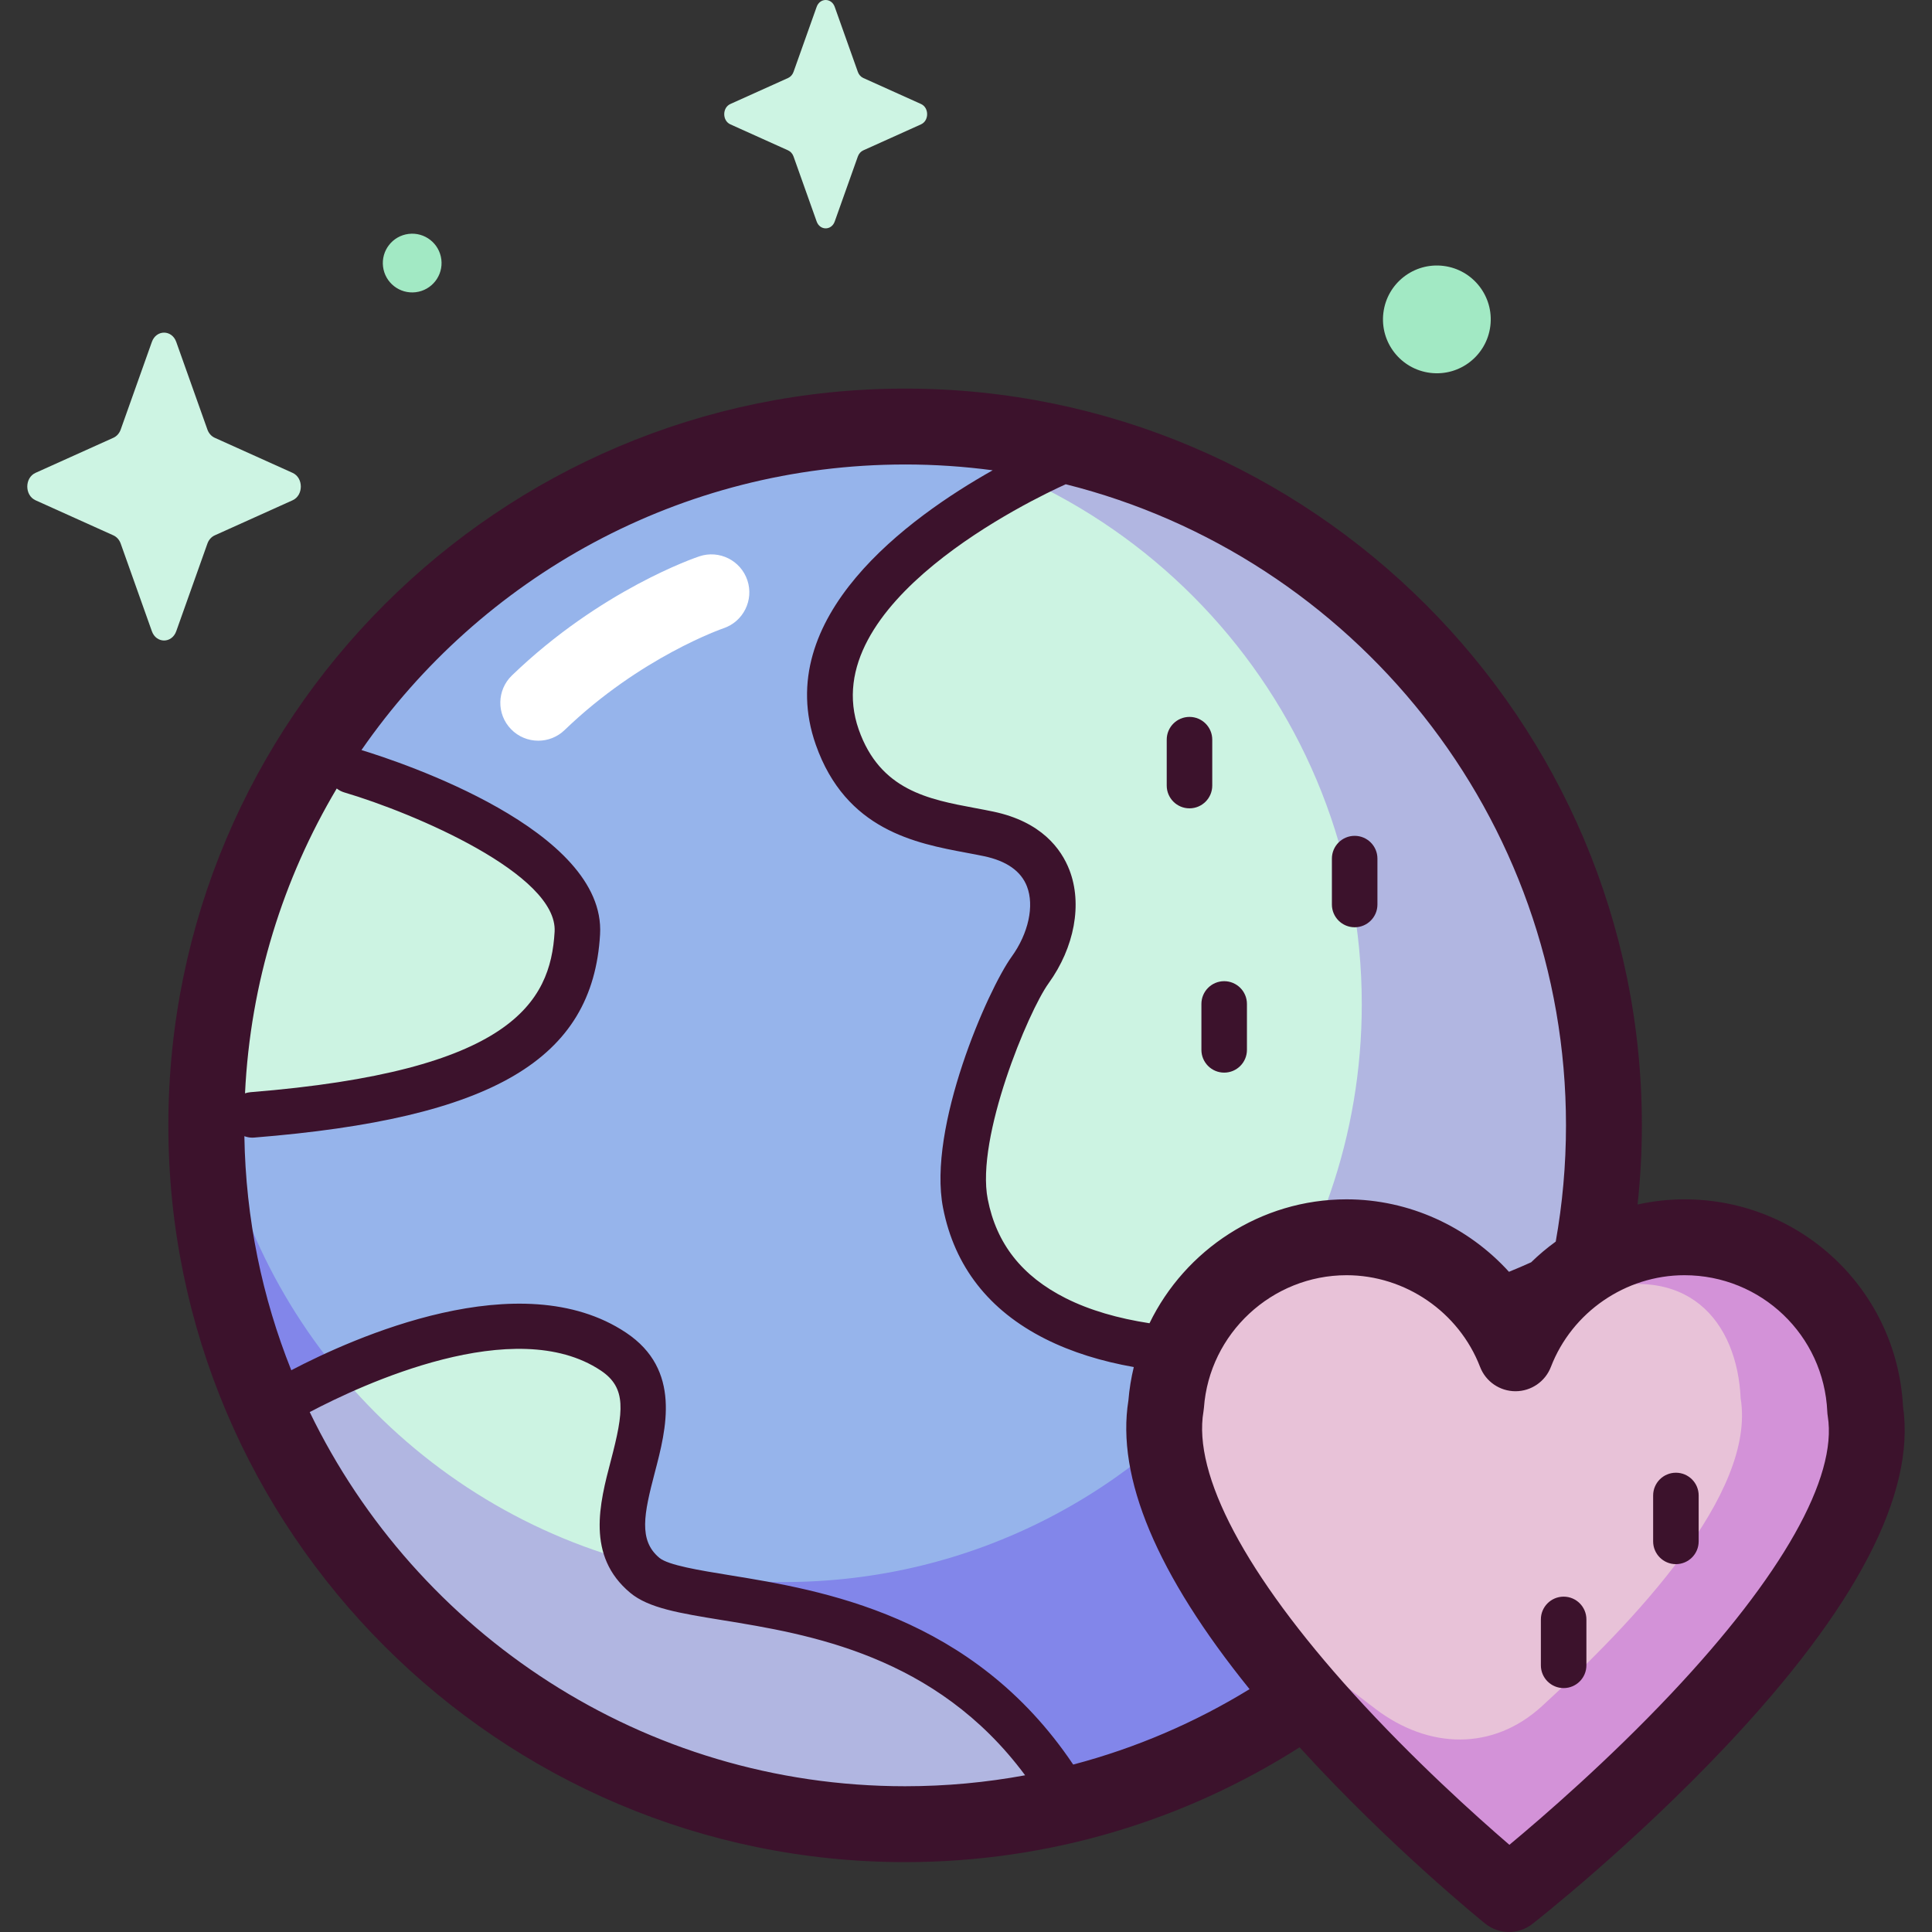
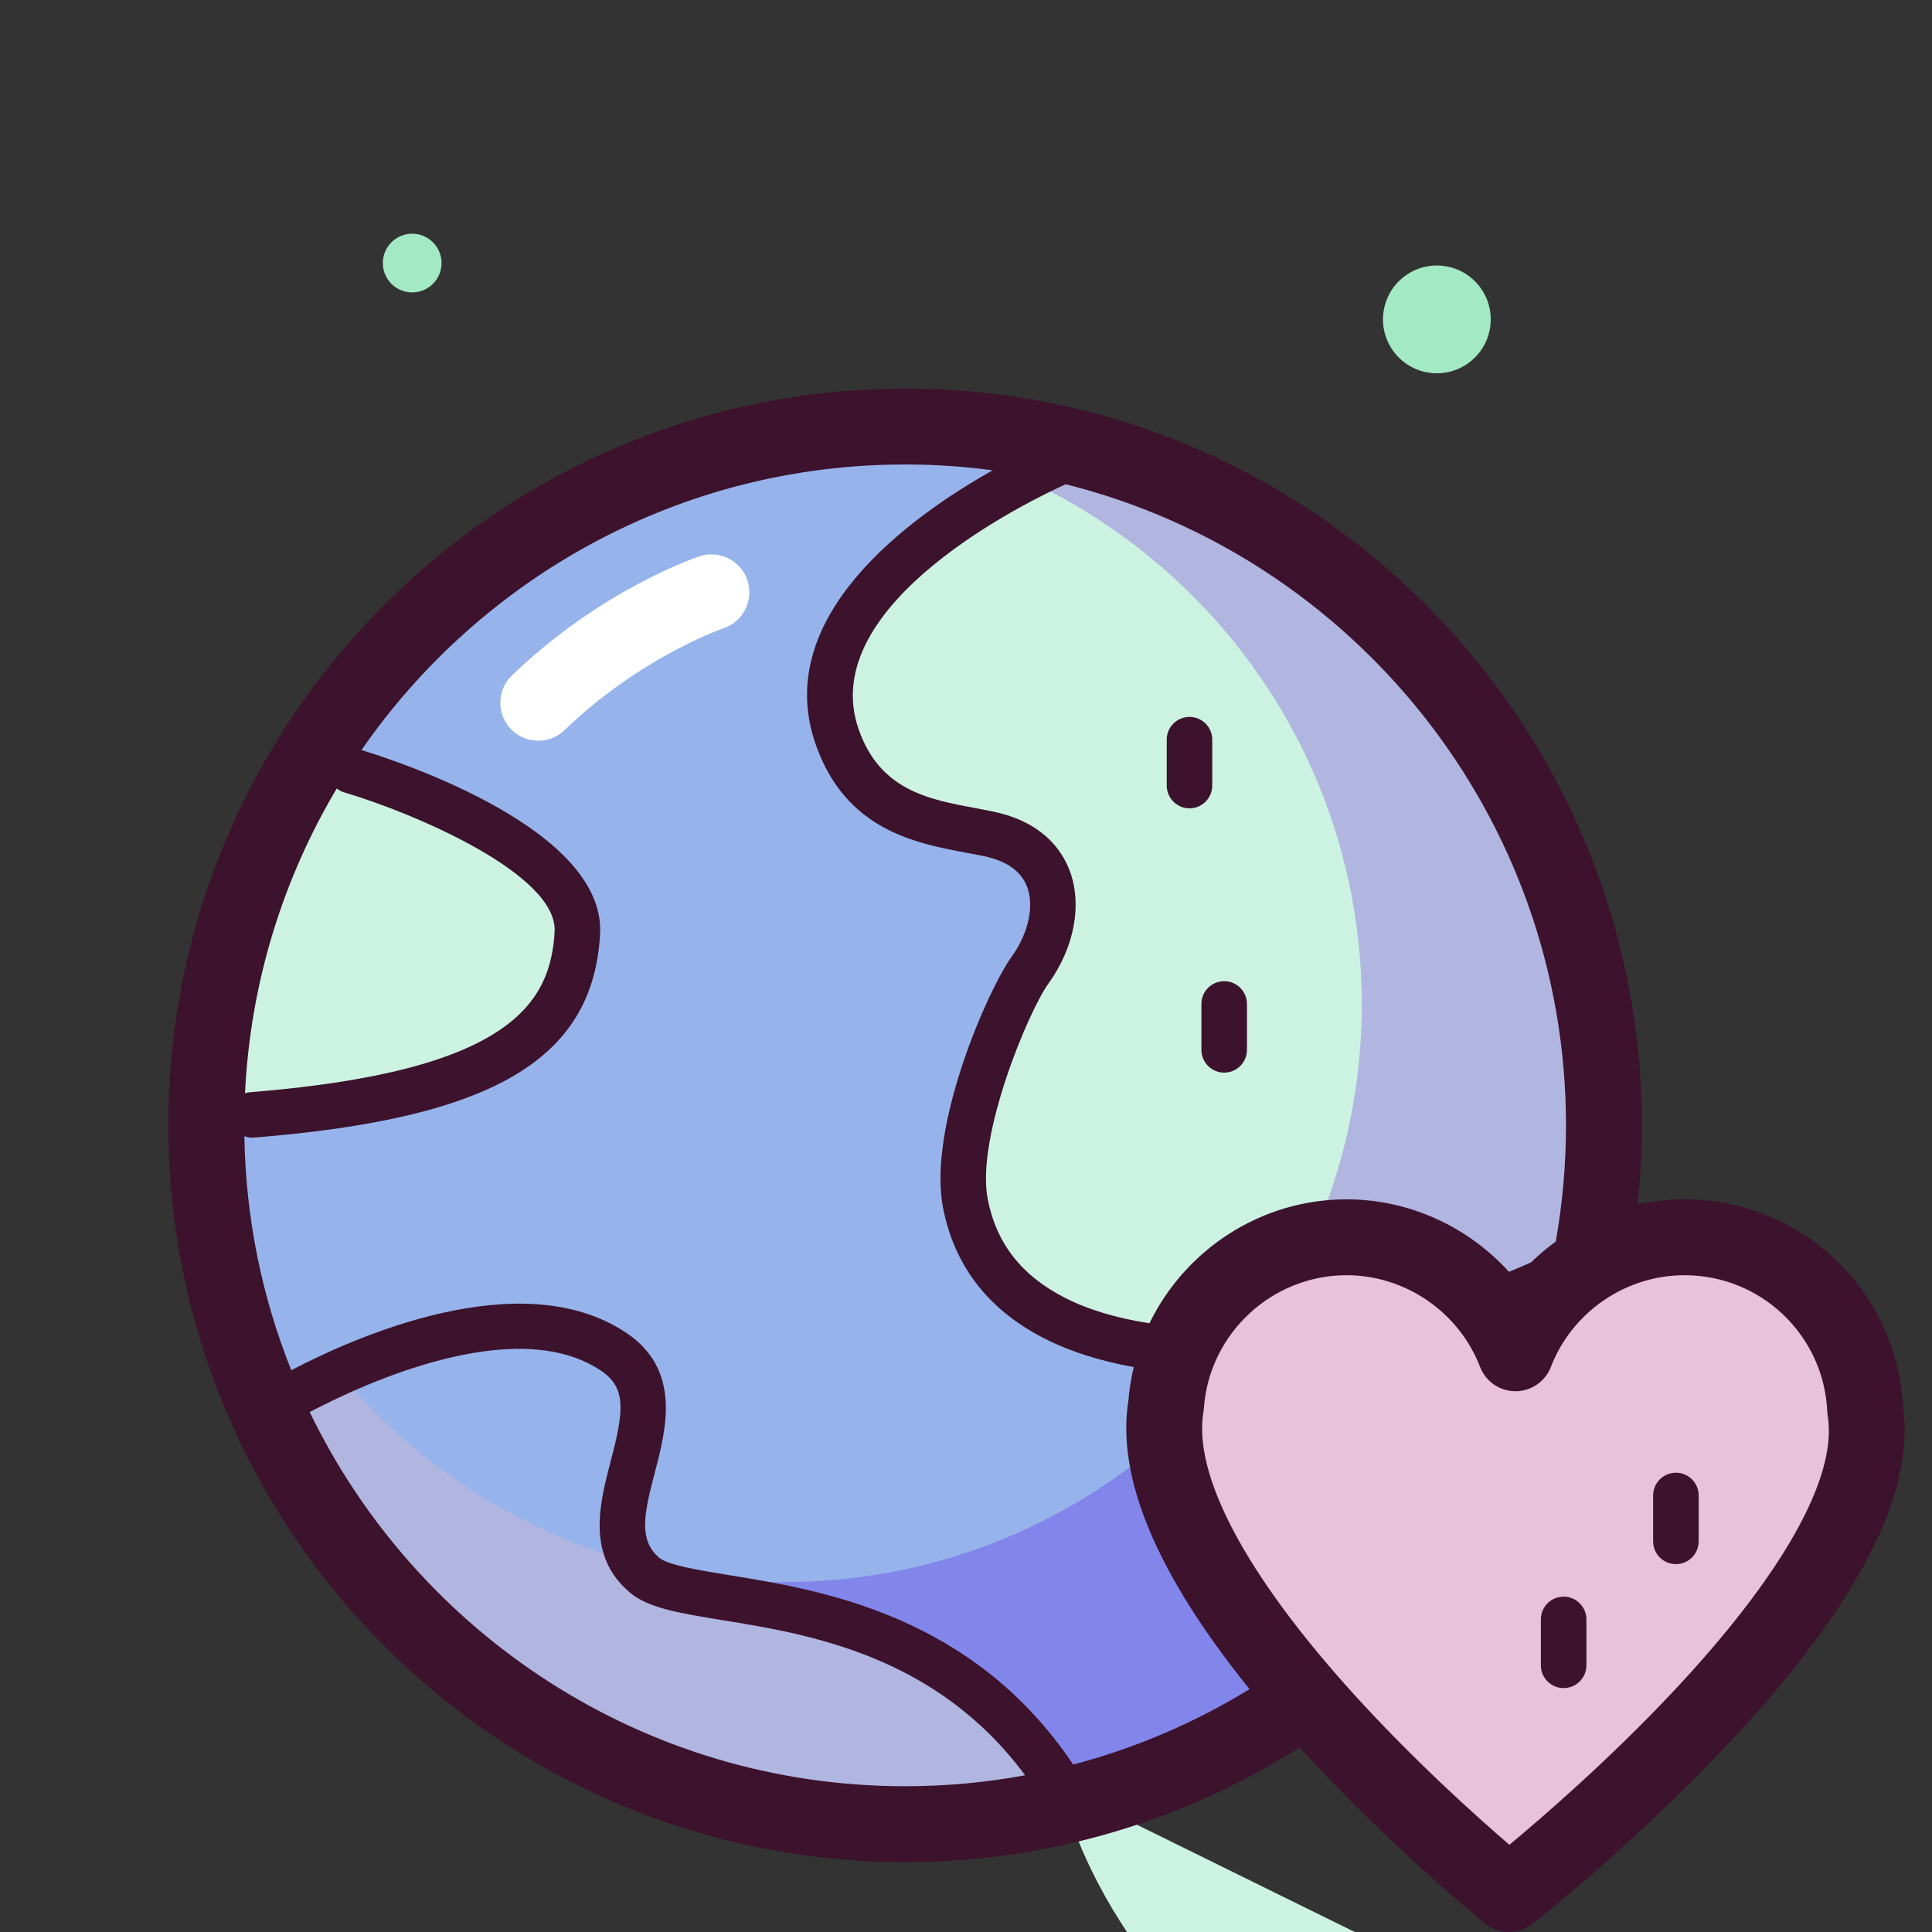
<svg xmlns="http://www.w3.org/2000/svg" id="Capa_1" enable-background="new 0 0 512 512" height="512" viewBox="0 0 512 512" width="512">
  <rect x="0" y="0" width="512" height="512" fill="#333333" stroke="none" />
  <g>
    <g>
      <circle cx="239.864" cy="298.231" fill="#96b4eb" r="185.194" />
      <g fill="#ccf3e2">
-         <path d="m281.151 473.652c-35.368-56.174-97.784-45.771-110.267-56.174-18.241-15.201 13.317-44.869-8.322-59.295-31.208-20.805-88.422 13.523-88.422 13.523s11.059 55.626 74.651 88.694c63.591 33.068 132.36 13.252 132.36 13.252z" />
+         <path d="m281.151 473.652s11.059 55.626 74.651 88.694c63.591 33.068 132.36 13.252 132.36 13.252z" />
        <path d="m66.871 295.452c68.043-5.462 84.696-23.26 86.131-48.185 1.434-24.925-60.041-43.05-60.041-43.05s-23.87 2.667-31.501 36.582c-7.632 33.915 5.411 54.653 5.411 54.653z" />
        <path d="m410.795 338.838c-47.623 22.655-144.174 35.166-154.954-19.878-3.68-18.79 11.219-53.678 17.145-61.889 9.064-12.561 9.806-31.711-10.987-36.082-13.644-2.868-32.441-3.851-40.11-25.62-14.714-41.768 59.201-73.037 59.201-73.037s59.261-.287 114.745 75.602c55.485 75.887 14.96 140.904 14.96 140.904z" />
      </g>
-       <path d="m55.432 281.481c-.495 5.518-.762 11.103-.762 16.75 0 26.54 5.595 51.771 15.651 74.594 6.69-2.669 13.343-5.431 19.519-9.053-18.897-22.804-31.313-51.175-34.408-82.291z" fill="#8286ea" />
      <path d="m173.439 421.782c-3.911-.652-6.544-4.264-7.645-8.366-30.139-8.578-56.489-26.153-75.954-49.643-6.176 3.622-12.829 6.384-19.519 9.053 28.696 65.127 93.804 110.6 169.543 110.6 16.132 0 31.78-2.067 46.699-5.943-26.368-33.034-69.083-49.992-113.124-55.701z" fill="#b1b6e1" />
      <path d="m425.058 298.232c0-102.28-82.914-185.194-185.194-185.194-5.647 0-11.232.267-16.75.763 77.358 7.693 137.773 72.963 137.773 152.346 0 34.828-11.637 66.934-31.223 92.659 31.409-.105 62.421-5.535 90.63-18.693 3.111-13.46 4.764-27.477 4.764-41.881z" fill="#b1b6e1" />
      <path d="m329.664 358.804c-27.968 36.734-72.154 60.451-121.885 60.451-14.561 0-28.642-2.041-41.984-5.839 1.102 4.102 3.734 7.714 7.645 8.366 44.041 5.708 86.756 22.667 113.124 55.7 66.35-17.236 118.232-70.338 133.731-137.37-28.21 13.157-59.222 18.587-90.631 18.692z" fill="#8286ea" />
      <path d="m494.298 373.682c-1.137-25.482-22.149-45.793-47.911-45.793-20.419 0-37.846 12.765-44.768 30.745-6.921-17.98-24.349-30.745-44.768-30.745-25.304 0-46.017 19.598-47.823 44.442-8.506 49.415 90.875 129.615 90.875 129.615s102.214-80.01 94.395-128.264z" fill="#e8c2d8" />
-       <path d="m494.298 373.682c-1.137-25.482-22.149-45.793-47.91-45.793-8.322 0-20.183 11.233-27.003 14.963 27.992-9.203 40.997 7.605 41.907 27.726 4.152 25.292-28.489 59.424-52.644 81.559-13.012 11.924-30.032 11.422-44.097.767-12.654-9.586-24.896-19.372-35.278-34.127 2.455 8.083 2.416 10.679 6.256 18.199 26.948 34.761 64.375 64.97 64.375 64.97s102.213-80.009 94.394-128.264z" fill="#d392d8" />
      <ellipse cx="380.812" cy="84.845" fill="#a2e9c4" rx="14.273" ry="14.273" transform="matrix(.122 -.993 .993 .122 250.073 452.437)" />
-       <path d="m46.706 90.611 8.259 23.223c.354.994 1.054 1.782 1.937 2.18l20.632 9.296c2.915 1.313 2.915 5.958 0 7.271l-20.632 9.296c-.883.398-1.583 1.186-1.937 2.18l-8.259 23.223c-1.167 3.281-5.293 3.281-6.46 0l-8.259-23.223c-.354-.994-1.053-1.782-1.937-2.18l-20.632-9.297c-2.915-1.313-2.915-5.957 0-7.271l20.632-9.296c.884-.398 1.583-1.186 1.937-2.18l8.259-23.223c1.167-3.28 5.293-3.28 6.46.001z" fill="#cdf4e3" />
-       <path d="m221.212 1.825 6.126 17.226c.262.737.782 1.322 1.437 1.617l15.305 6.895c2.162.974 2.162 4.419 0 5.393l-15.305 6.895c-.655.295-1.174.88-1.437 1.617l-6.126 17.226c-.865 2.434-3.926 2.434-4.792 0l-6.126-17.226c-.262-.738-.781-1.322-1.437-1.617l-15.305-6.895c-2.162-.974-2.162-4.419 0-5.393l15.305-6.895c.655-.295 1.175-.88 1.437-1.617l6.126-17.226c.866-2.433 3.926-2.433 4.792 0z" fill="#cdf4e3" />
      <ellipse cx="109.194" cy="69.659" fill="#a2e9c4" rx="7.779" ry="7.779" transform="matrix(.993 -.122 .122 .993 -7.693 13.864)" />
    </g>
    <g>
      <g fill="#3c122c">
        <path d="m504.314 372.665c-1.669-30.793-27.005-54.83-57.926-54.83-4.224 0-8.38.48-12.413 1.377.744-6.894 1.138-13.891 1.138-20.98 0-107.66-87.588-195.249-195.249-195.249s-195.248 87.588-195.248 195.249 87.587 195.248 195.248 195.248c38.433 0 74.298-11.172 104.541-30.426 23.848 26.186 48.154 45.885 49.185 46.717 1.841 1.486 4.077 2.23 6.314 2.23 2.188 0 4.376-.712 6.198-2.137 1.067-.836 26.433-20.77 51.243-47.051 34.581-36.636 50.381-66.96 46.969-90.148zm-89.31-74.433c0 10.507-.935 20.799-2.717 30.801-2.297 1.671-4.48 3.496-6.516 5.487-1.907.864-3.869 1.706-5.88 2.522-10.831-11.935-26.428-19.206-43.039-19.206-22.76 0-42.771 13.375-52.223 32.838-8.27-1.271-15.826-3.424-22.206-6.638-11.589-5.838-18.348-14.421-20.661-26.235-3.202-16.35 10.76-49.777 16.116-57.2 6.889-9.546 9.007-21.059 5.528-30.047-2.158-5.576-7.408-12.787-20.165-15.468-1.554-.327-3.174-.63-4.837-.942-12.37-2.314-25.163-4.708-30.824-20.779-11.809-33.522 46.423-61.226 54.854-65.031 76.066 19.066 132.57 88.003 132.57 169.898zm-175.14-175.141c7.867 0 15.611.53 23.206 1.541-22.219 12.508-58.771 38.957-46.87 72.742 7.977 22.641 26.477 26.103 39.985 28.63 1.572.294 3.104.58 4.574.89 5.991 1.259 9.825 3.956 11.396 8.015 1.99 5.143.397 12.457-4.06 18.633-6.309 8.743-22.357 45.213-18.173 66.579 3.035 15.498 12.144 27.17 27.073 34.691 7.051 3.552 14.996 5.973 23.471 7.47-.692 2.87-1.181 5.819-1.426 8.841-3.27 20.405 7.529 46.094 32.107 76.519-14.353 8.802-30.064 15.594-46.74 19.984-26.622-39.686-66.793-46.237-91.022-50.176-8.009-1.302-16.29-2.647-18.638-4.604-5.584-4.653-4.096-11.639-1.207-22.652 3.01-11.473 7.133-27.185-7.63-37.027-27.963-18.641-72.436 1.425-88.715 9.959-7.702-19.241-12.08-40.154-12.433-62.029.659.246 1.366.39 2.103.39.162 0 .325-.006.49-.02 63.203-5.074 89.761-20.676 91.671-53.851 1.591-27.663-52.733-45.635-63.233-48.844 31.637-45.691 84.413-75.681 144.071-75.681zm-150.623 85.87c.583.457 1.258.819 2.012 1.042 18.559 5.484 56.6 21.723 55.726 36.918-1.082 18.809-11.595 36.979-80.592 42.518-.508.04-.993.15-1.454.306 1.41-29.395 10.105-56.909 24.308-80.784zm-7.161 165.251c13.892-7.321 54.366-26.188 77.136-11.009 6.882 4.588 6.093 10.814 2.653 23.926-2.945 11.22-6.608 25.183 5.153 34.984 4.881 4.067 13.078 5.4 24.425 7.244 22.811 3.708 56.584 9.206 80.222 41.112-10.317 1.901-20.945 2.902-31.804 2.902-69.366 0-129.44-40.534-157.785-99.159zm360.796 74.632c-16.605 17.612-33.875 32.565-42.869 40.052-8.755-7.533-25.445-22.493-41.44-40.154-28.442-31.407-42.516-57.937-39.63-74.705.055-.323.095-.649.119-.977 1.432-19.691 18.033-35.116 37.796-35.116 15.569 0 29.789 9.767 35.385 24.302 1.493 3.882 5.224 6.443 9.383 6.443s7.889-2.561 9.383-6.443c5.596-14.535 19.816-24.302 35.385-24.302 20.328 0 36.961 15.895 37.866 36.186.018.389.057.777.12 1.161 2.633 16.257-12.104 42.379-41.498 73.553z" />
        <path d="m315.227 214.218c-3.331 0-6.033-2.701-6.033-6.033v-12.165c0-3.331 2.701-6.033 6.033-6.033s6.033 2.701 6.033 6.033v12.165c0 3.332-2.702 6.033-6.033 6.033z" />
-         <path d="m359 245.736c-3.331 0-6.033-2.701-6.033-6.033v-12.165c0-3.331 2.701-6.033 6.033-6.033 3.331 0 6.033 2.701 6.033 6.033v12.165c0 3.332-2.701 6.033-6.033 6.033z" />
        <path d="m324.419 284.257c-3.331 0-6.033-2.701-6.033-6.033v-12.166c0-3.331 2.701-6.033 6.033-6.033 3.331 0 6.033 2.701 6.033 6.033v12.166c0 3.332-2.701 6.033-6.033 6.033z" />
        <path d="m444.132 414.516c-3.331 0-6.033-2.701-6.033-6.033v-12.165c0-3.331 2.701-6.033 6.033-6.033s6.033 2.701 6.033 6.033v12.165c-.001 3.331-2.702 6.033-6.033 6.033z" />
        <path d="m414.38 447.359c-3.331 0-6.033-2.701-6.033-6.033v-12.165c0-3.331 2.701-6.033 6.033-6.033 3.331 0 6.033 2.701 6.033 6.033v12.165c-.001 3.331-2.702 6.033-6.033 6.033z" />
      </g>
      <path d="m142.644 196.294c-2.634 0-5.266-1.029-7.238-3.075-3.855-3.997-3.739-10.362.258-14.216 23.519-22.68 48.626-31.219 49.684-31.572 5.27-1.755 10.961 1.092 12.718 6.359 1.753 5.26-1.084 10.945-6.337 12.71-.217.074-22.014 7.603-42.107 26.976-1.951 1.883-4.467 2.818-6.978 2.818z" fill="#fff" />
    </g>
  </g>
</svg>